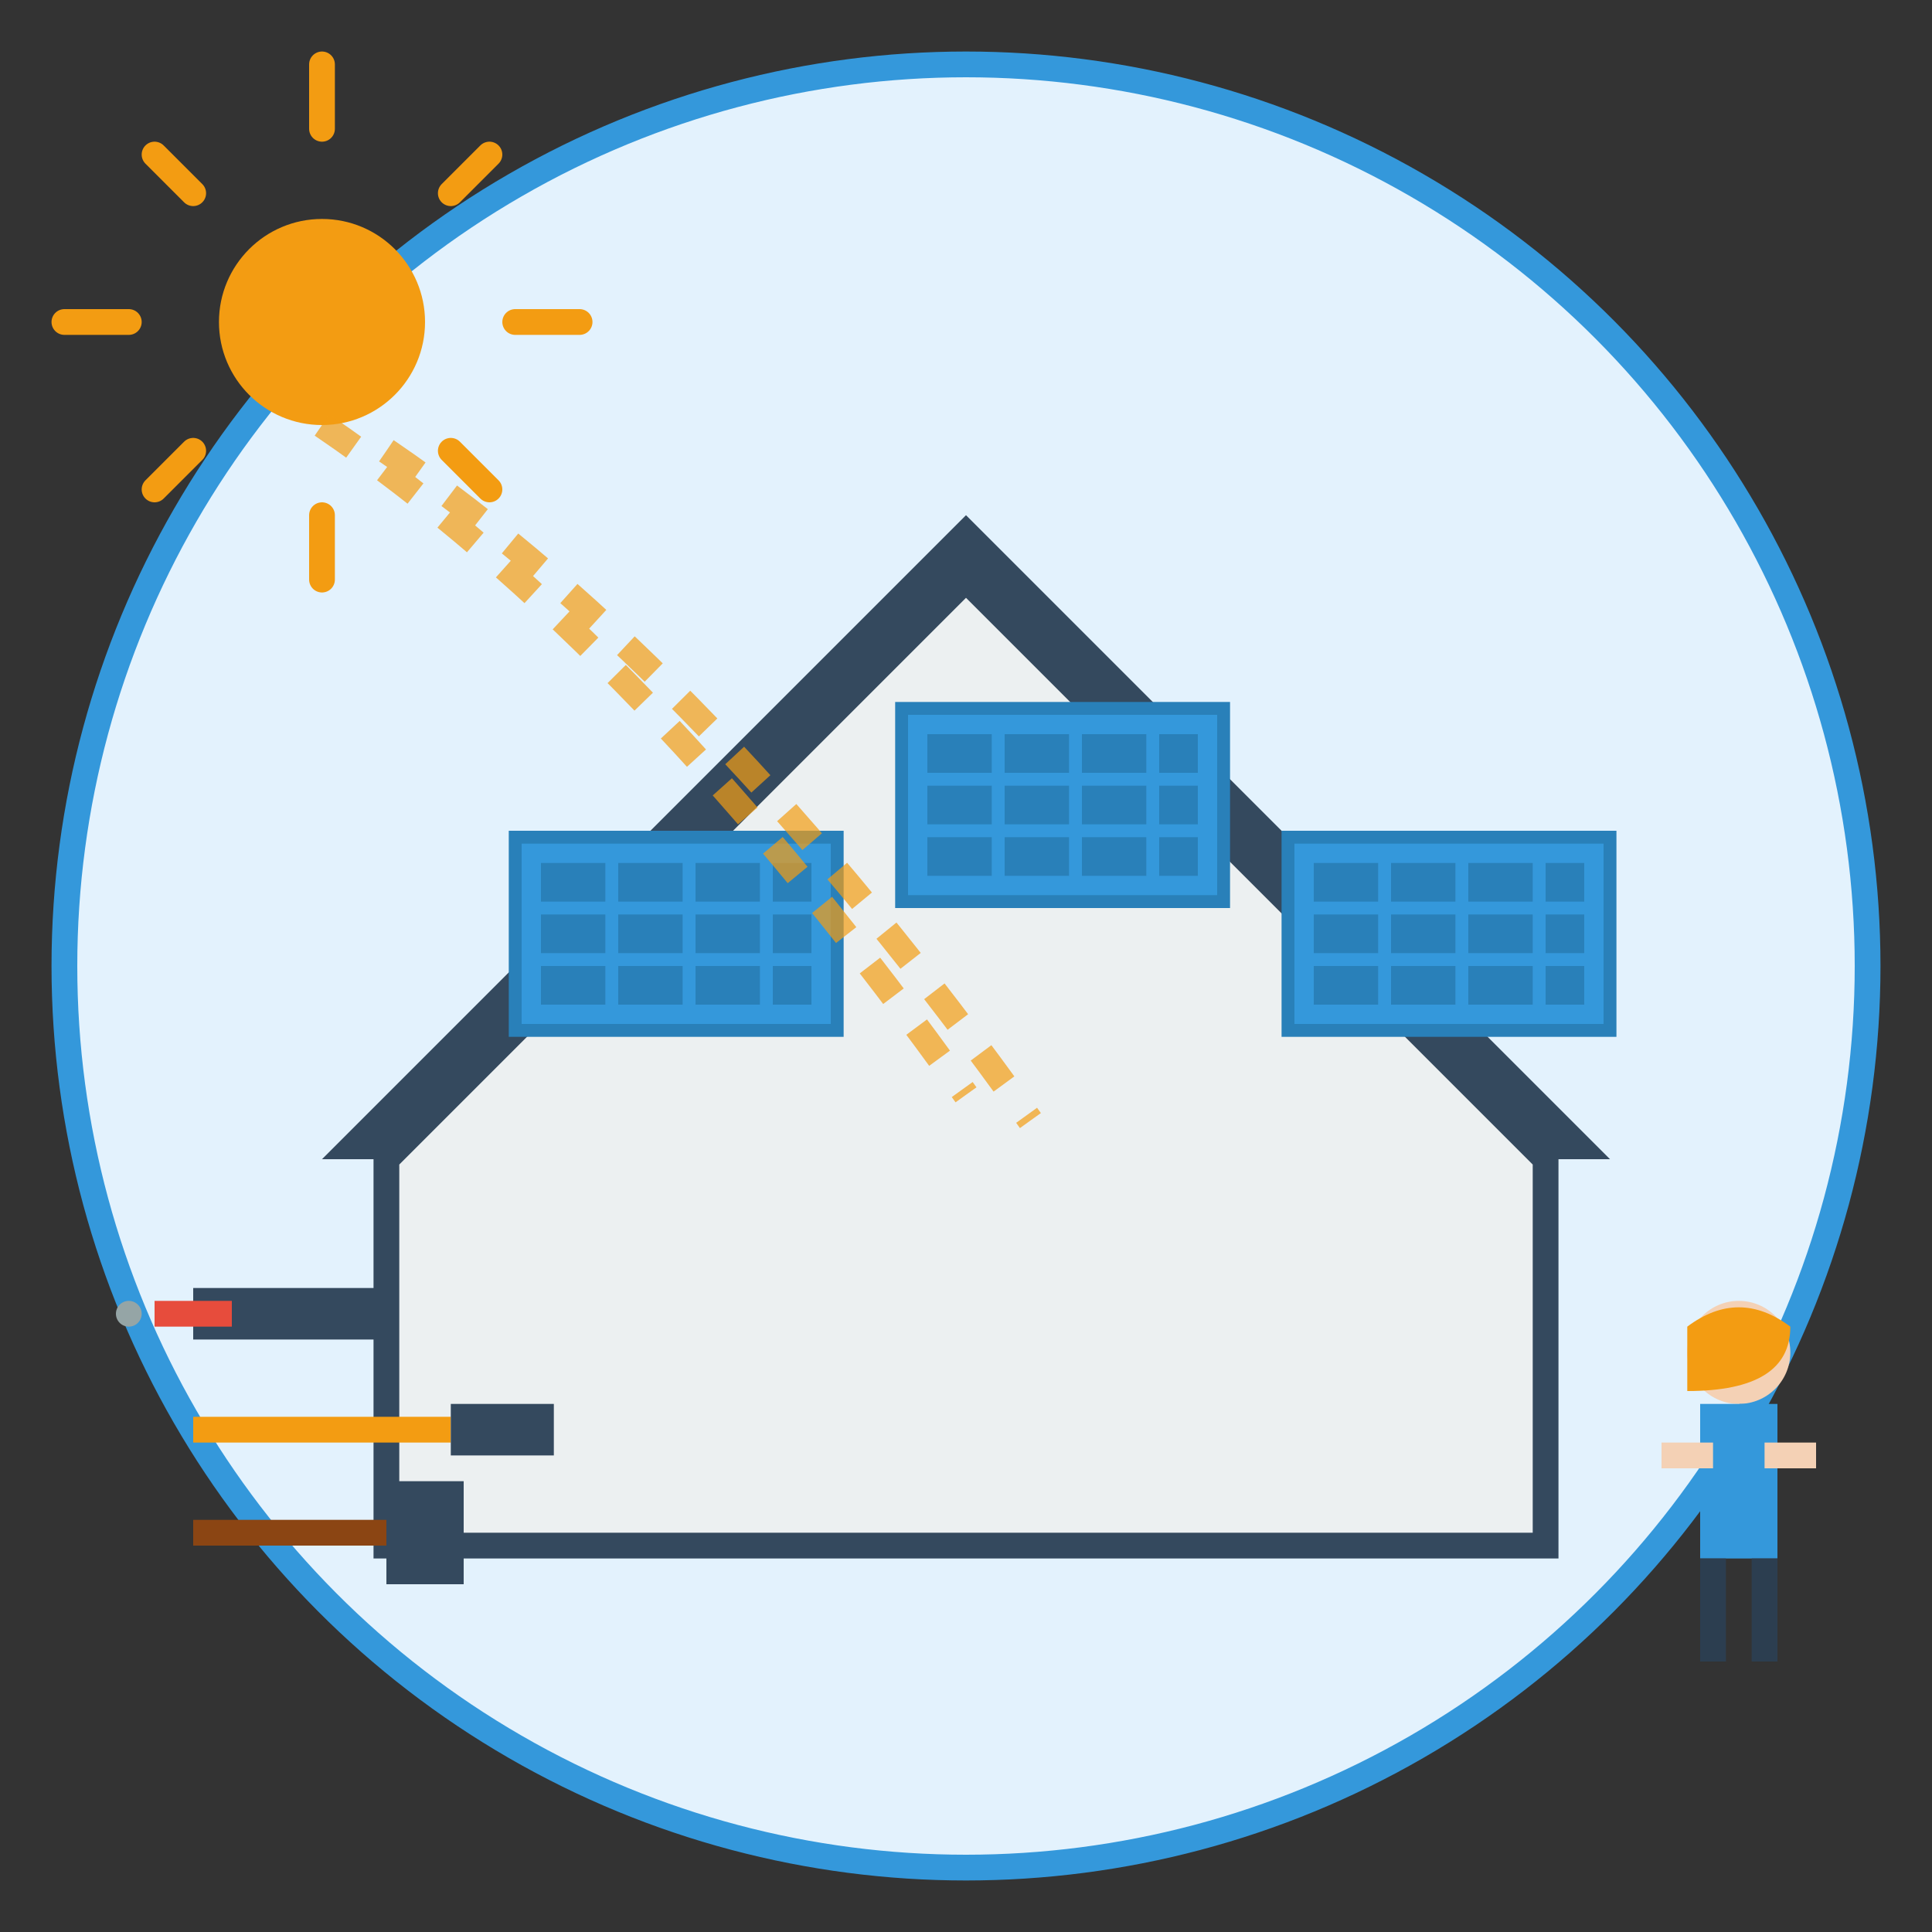
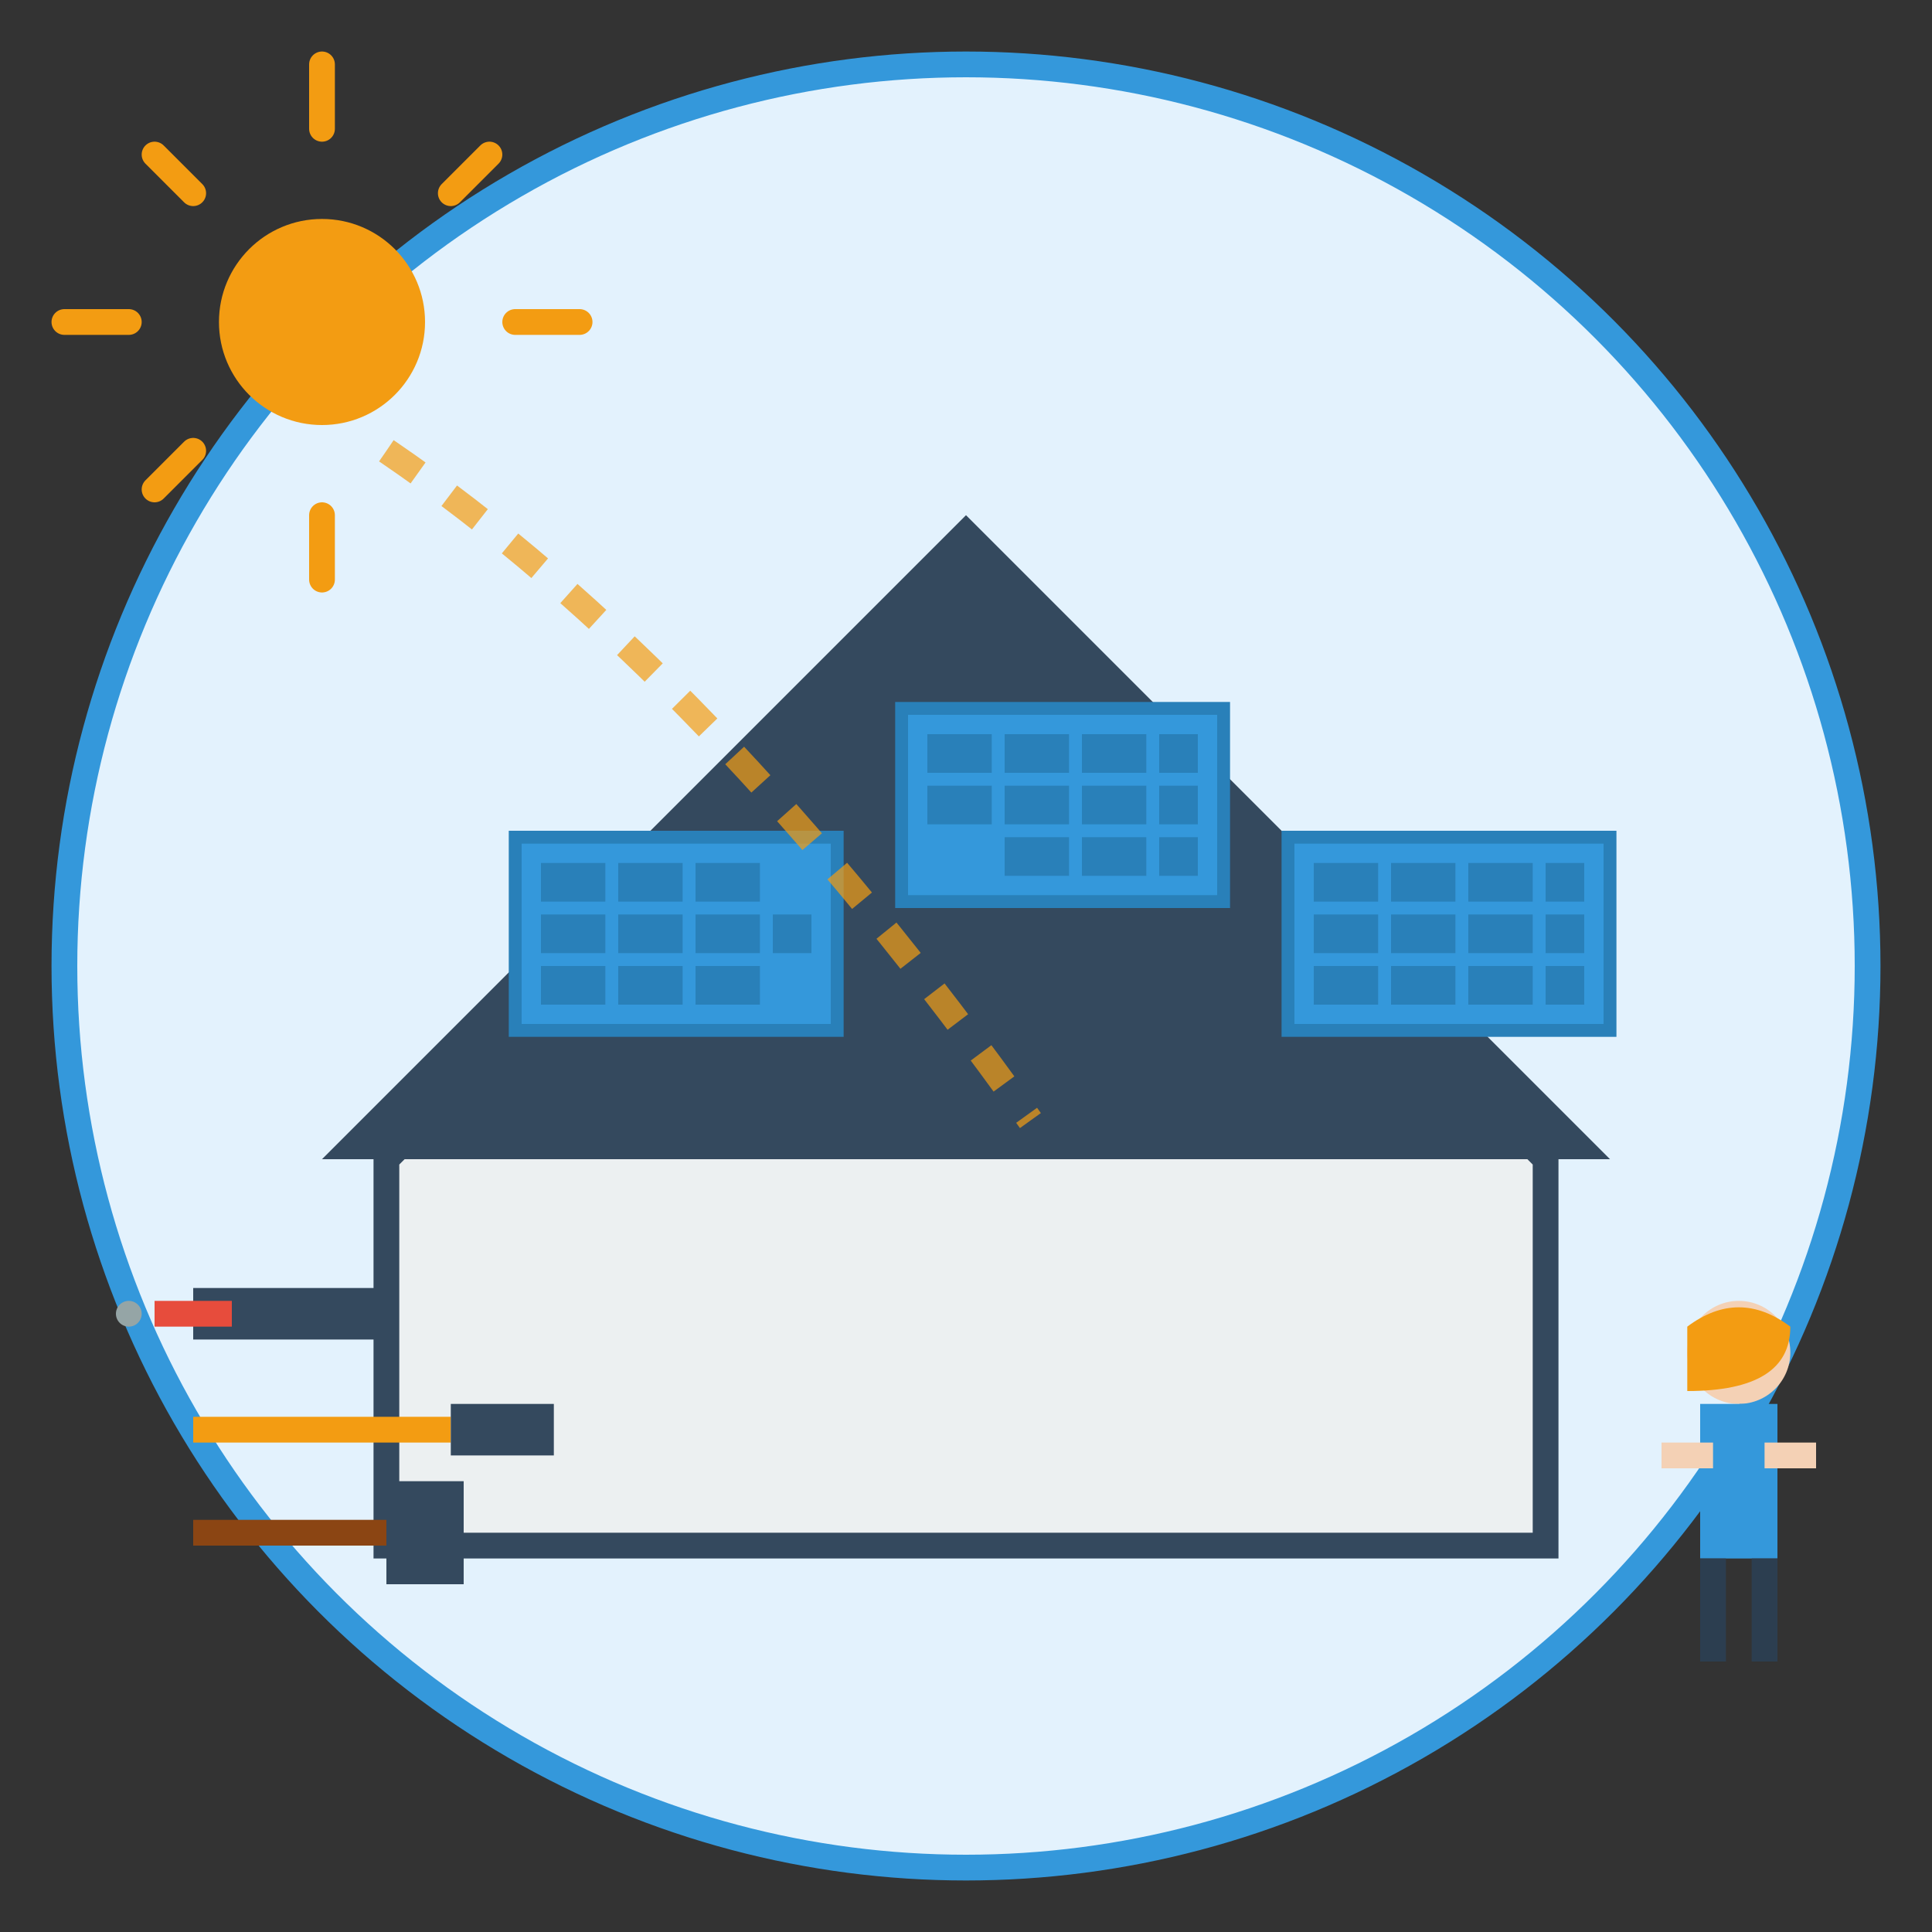
<svg xmlns="http://www.w3.org/2000/svg" width="150" height="150" viewBox="0 0 150 150" fill="none">
  <rect x="0" y="0" width="150" height="150" fill="#333333" stroke="none" />
  <circle cx="75" cy="75" r="70" fill="#e3f2fd" stroke="#3498db" stroke-width="2" />
  <path d="M30 90 L75 45 L120 90 L120 120 L30 120 Z" fill="#ecf0f1" stroke="#34495e" stroke-width="2" />
-   <path d="M25 90 L75 40 L125 90 L120 90 L75 45 L30 90 Z" fill="#34495e" />
+   <path d="M25 90 L75 40 L125 90 L120 90 L30 90 Z" fill="#34495e" />
  <g>
    <rect x="40" y="65" width="25" height="15" fill="#3498db" stroke="#2980b9" stroke-width="1" />
    <g fill="#2980b9">
      <rect x="42" y="67" width="5" height="3" />
      <rect x="48" y="67" width="5" height="3" />
      <rect x="54" y="67" width="5" height="3" />
-       <rect x="60" y="67" width="3" height="3" />
      <rect x="42" y="71" width="5" height="3" />
      <rect x="48" y="71" width="5" height="3" />
      <rect x="54" y="71" width="5" height="3" />
      <rect x="60" y="71" width="3" height="3" />
      <rect x="42" y="75" width="5" height="3" />
      <rect x="48" y="75" width="5" height="3" />
      <rect x="54" y="75" width="5" height="3" />
-       <rect x="60" y="75" width="3" height="3" />
    </g>
    <rect x="70" y="55" width="25" height="15" fill="#3498db" stroke="#2980b9" stroke-width="1" />
    <g fill="#2980b9">
      <rect x="72" y="57" width="5" height="3" />
      <rect x="78" y="57" width="5" height="3" />
      <rect x="84" y="57" width="5" height="3" />
      <rect x="90" y="57" width="3" height="3" />
      <rect x="72" y="61" width="5" height="3" />
      <rect x="78" y="61" width="5" height="3" />
      <rect x="84" y="61" width="5" height="3" />
      <rect x="90" y="61" width="3" height="3" />
-       <rect x="72" y="65" width="5" height="3" />
      <rect x="78" y="65" width="5" height="3" />
      <rect x="84" y="65" width="5" height="3" />
      <rect x="90" y="65" width="3" height="3" />
    </g>
    <rect x="100" y="65" width="25" height="15" fill="#3498db" stroke="#2980b9" stroke-width="1" />
    <g fill="#2980b9">
      <rect x="102" y="67" width="5" height="3" />
      <rect x="108" y="67" width="5" height="3" />
      <rect x="114" y="67" width="5" height="3" />
      <rect x="120" y="67" width="3" height="3" />
      <rect x="102" y="71" width="5" height="3" />
      <rect x="108" y="71" width="5" height="3" />
      <rect x="114" y="71" width="5" height="3" />
      <rect x="120" y="71" width="3" height="3" />
      <rect x="102" y="75" width="5" height="3" />
      <rect x="108" y="75" width="5" height="3" />
      <rect x="114" y="75" width="5" height="3" />
      <rect x="120" y="75" width="3" height="3" />
    </g>
  </g>
  <g>
    <rect x="15" y="100" width="15" height="4" fill="#34495e" />
    <rect x="12" y="101" width="6" height="2" fill="#e74c3c" />
    <circle cx="10" cy="102" r="1" fill="#95a5a6" />
    <rect x="15" y="110" width="20" height="2" fill="#f39c12" />
    <rect x="35" y="109" width="8" height="4" fill="#34495e" />
    <rect x="15" y="118" width="15" height="2" fill="#8b4513" />
    <rect x="30" y="115" width="6" height="8" fill="#34495e" />
  </g>
  <g>
    <circle cx="135" cy="105" r="4" fill="#f4d1b5" />
    <path d="M131 103 Q135 100 139 103 Q139 108 131 108 Z" fill="#f39c12" />
    <rect x="132" y="109" width="6" height="12" fill="#3498db" />
    <rect x="129" y="112" width="4" height="2" fill="#f4d1b5" />
    <rect x="137" y="112" width="4" height="2" fill="#f4d1b5" />
    <rect x="132" y="121" width="2" height="8" fill="#2c3e50" />
    <rect x="136" y="121" width="2" height="8" fill="#2c3e50" />
  </g>
  <circle cx="25" cy="25" r="8" fill="#f39c12" />
  <g stroke="#f39c12" stroke-width="2" stroke-linecap="round">
    <line x1="25" y1="10" x2="25" y2="5" />
    <line x1="25" y1="45" x2="25" y2="40" />
    <line x1="10" y1="25" x2="5" y2="25" />
    <line x1="45" y1="25" x2="40" y2="25" />
    <line x1="15" y1="15" x2="12" y2="12" />
    <line x1="35" y1="15" x2="38" y2="12" />
    <line x1="15" y1="35" x2="12" y2="38" />
-     <line x1="35" y1="35" x2="38" y2="38" />
  </g>
  <g stroke="#f39c12" stroke-width="2" fill="none" opacity="0.7">
-     <path d="M 25 33 Q 50 50 75 85" stroke-dasharray="3,3" />
    <path d="M 30 35 Q 55 52 80 87" stroke-dasharray="3,3" />
  </g>
</svg>